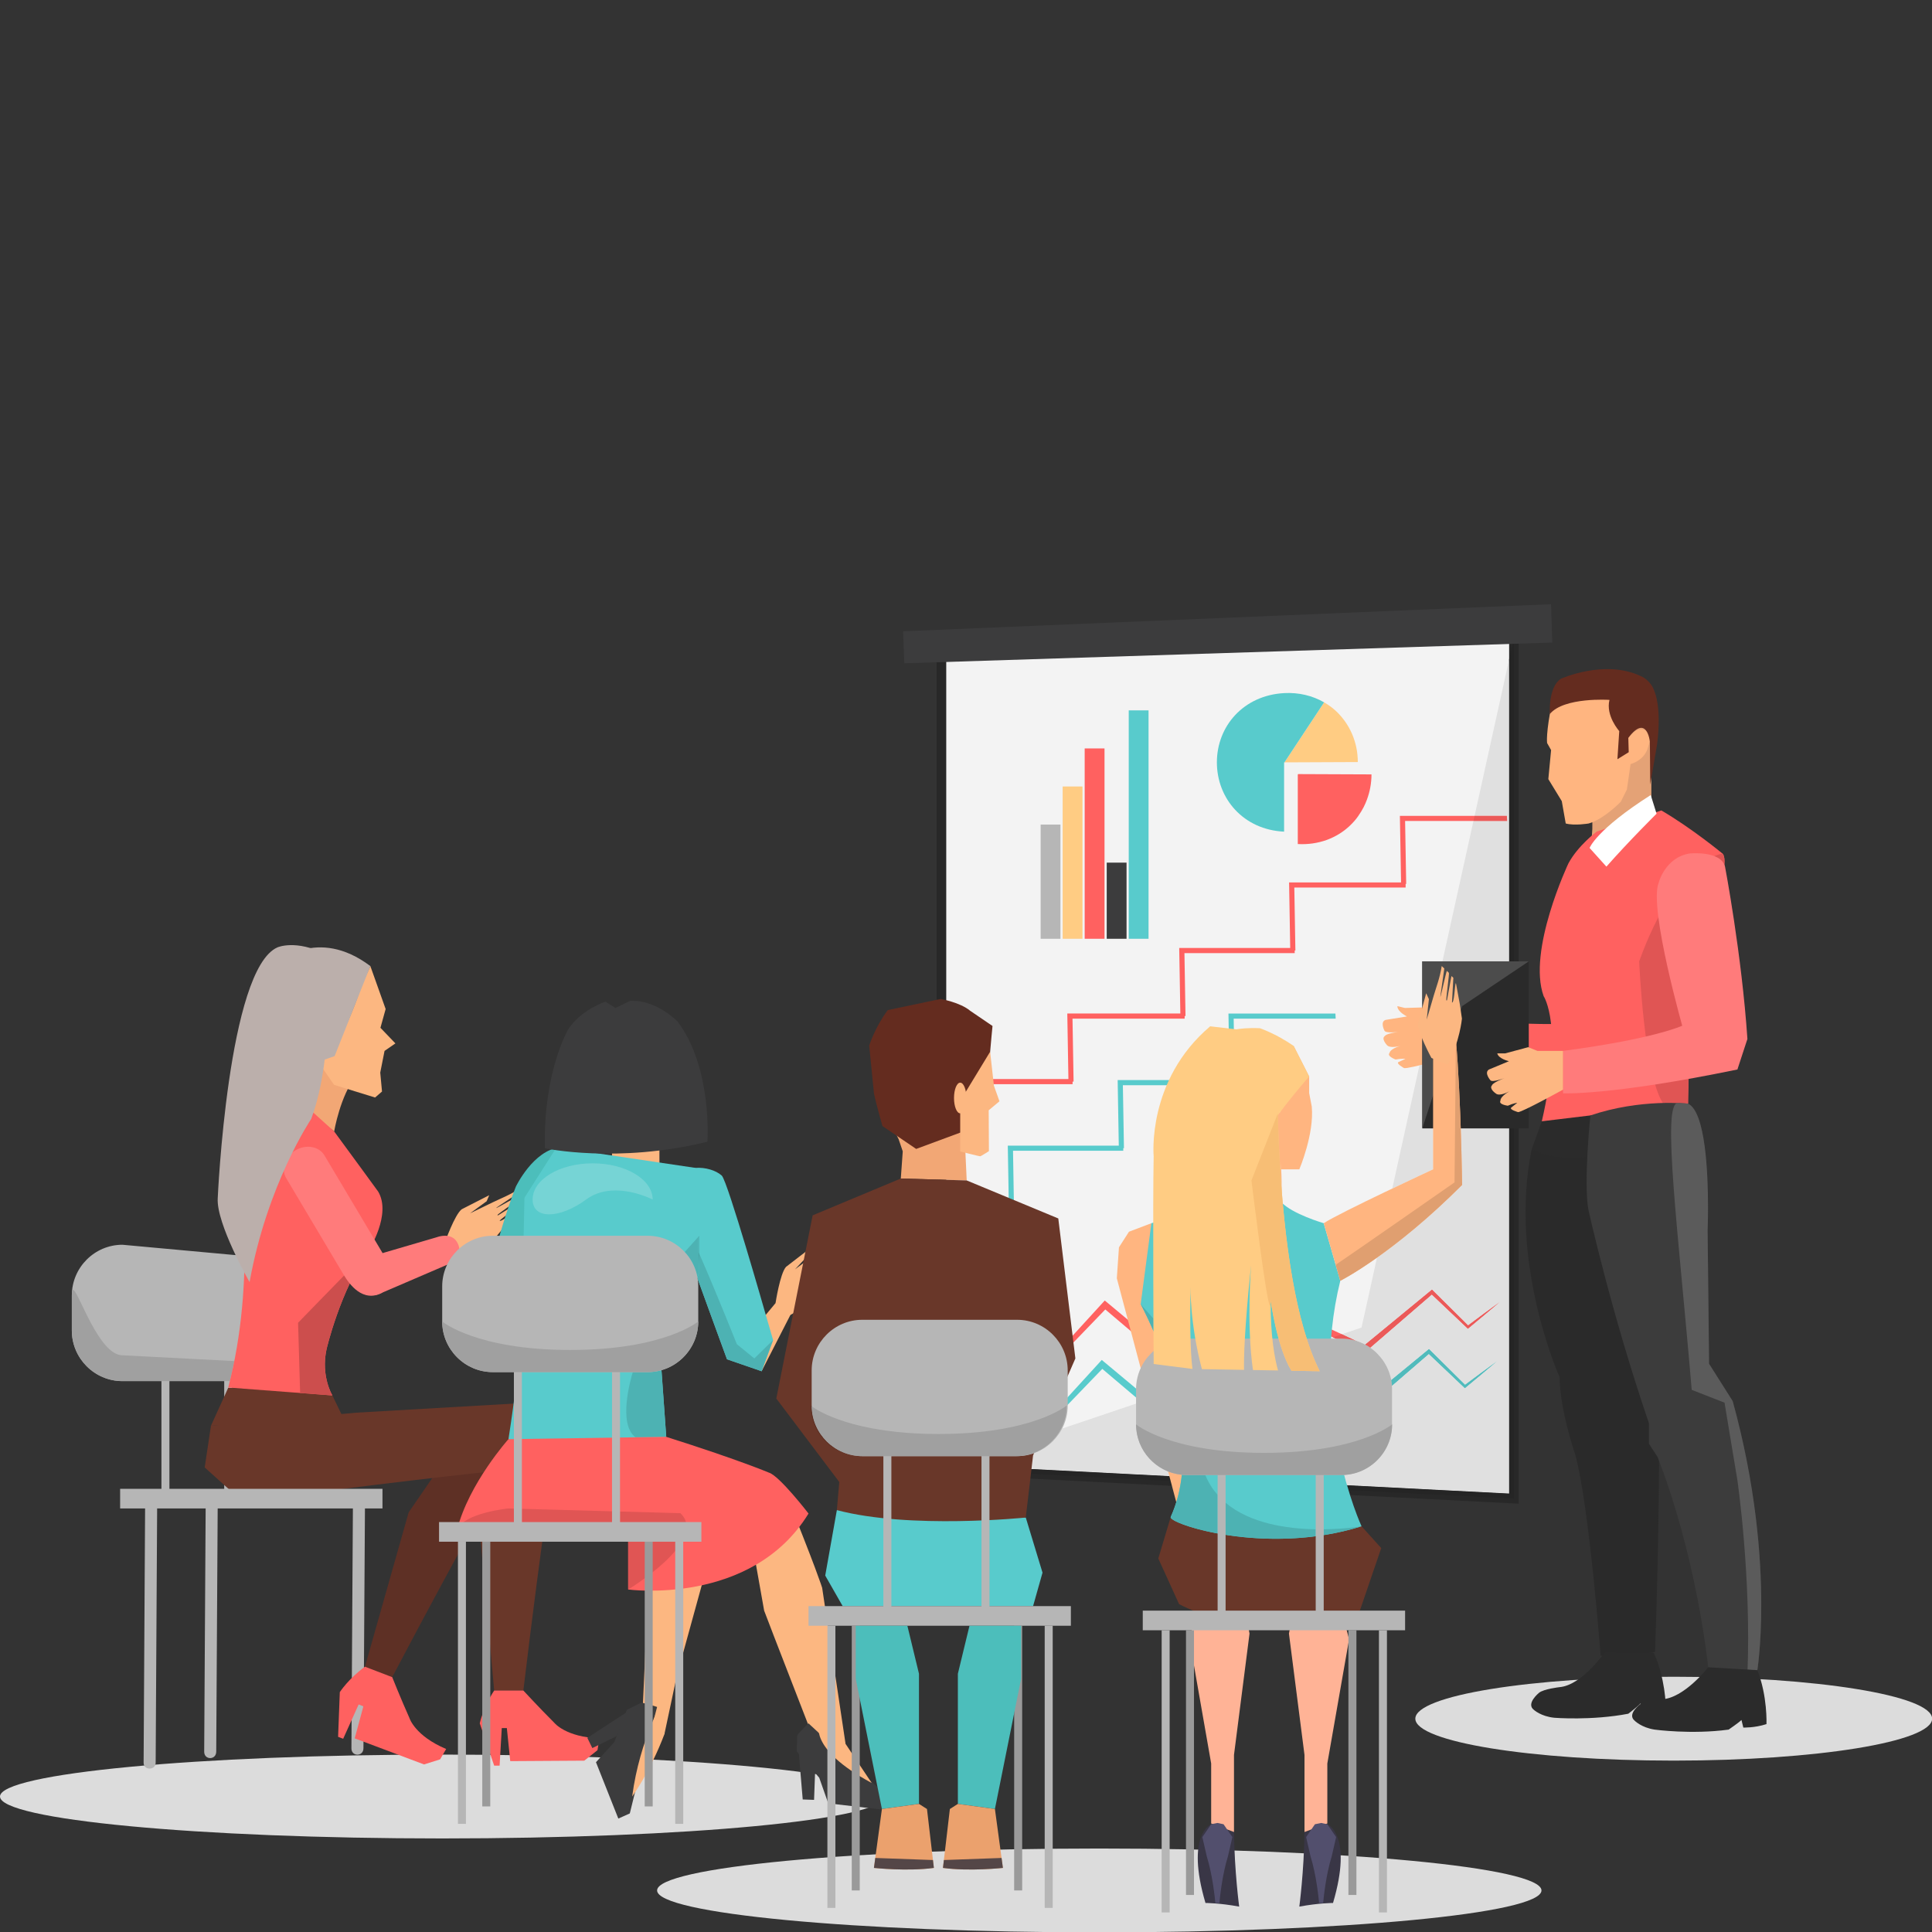
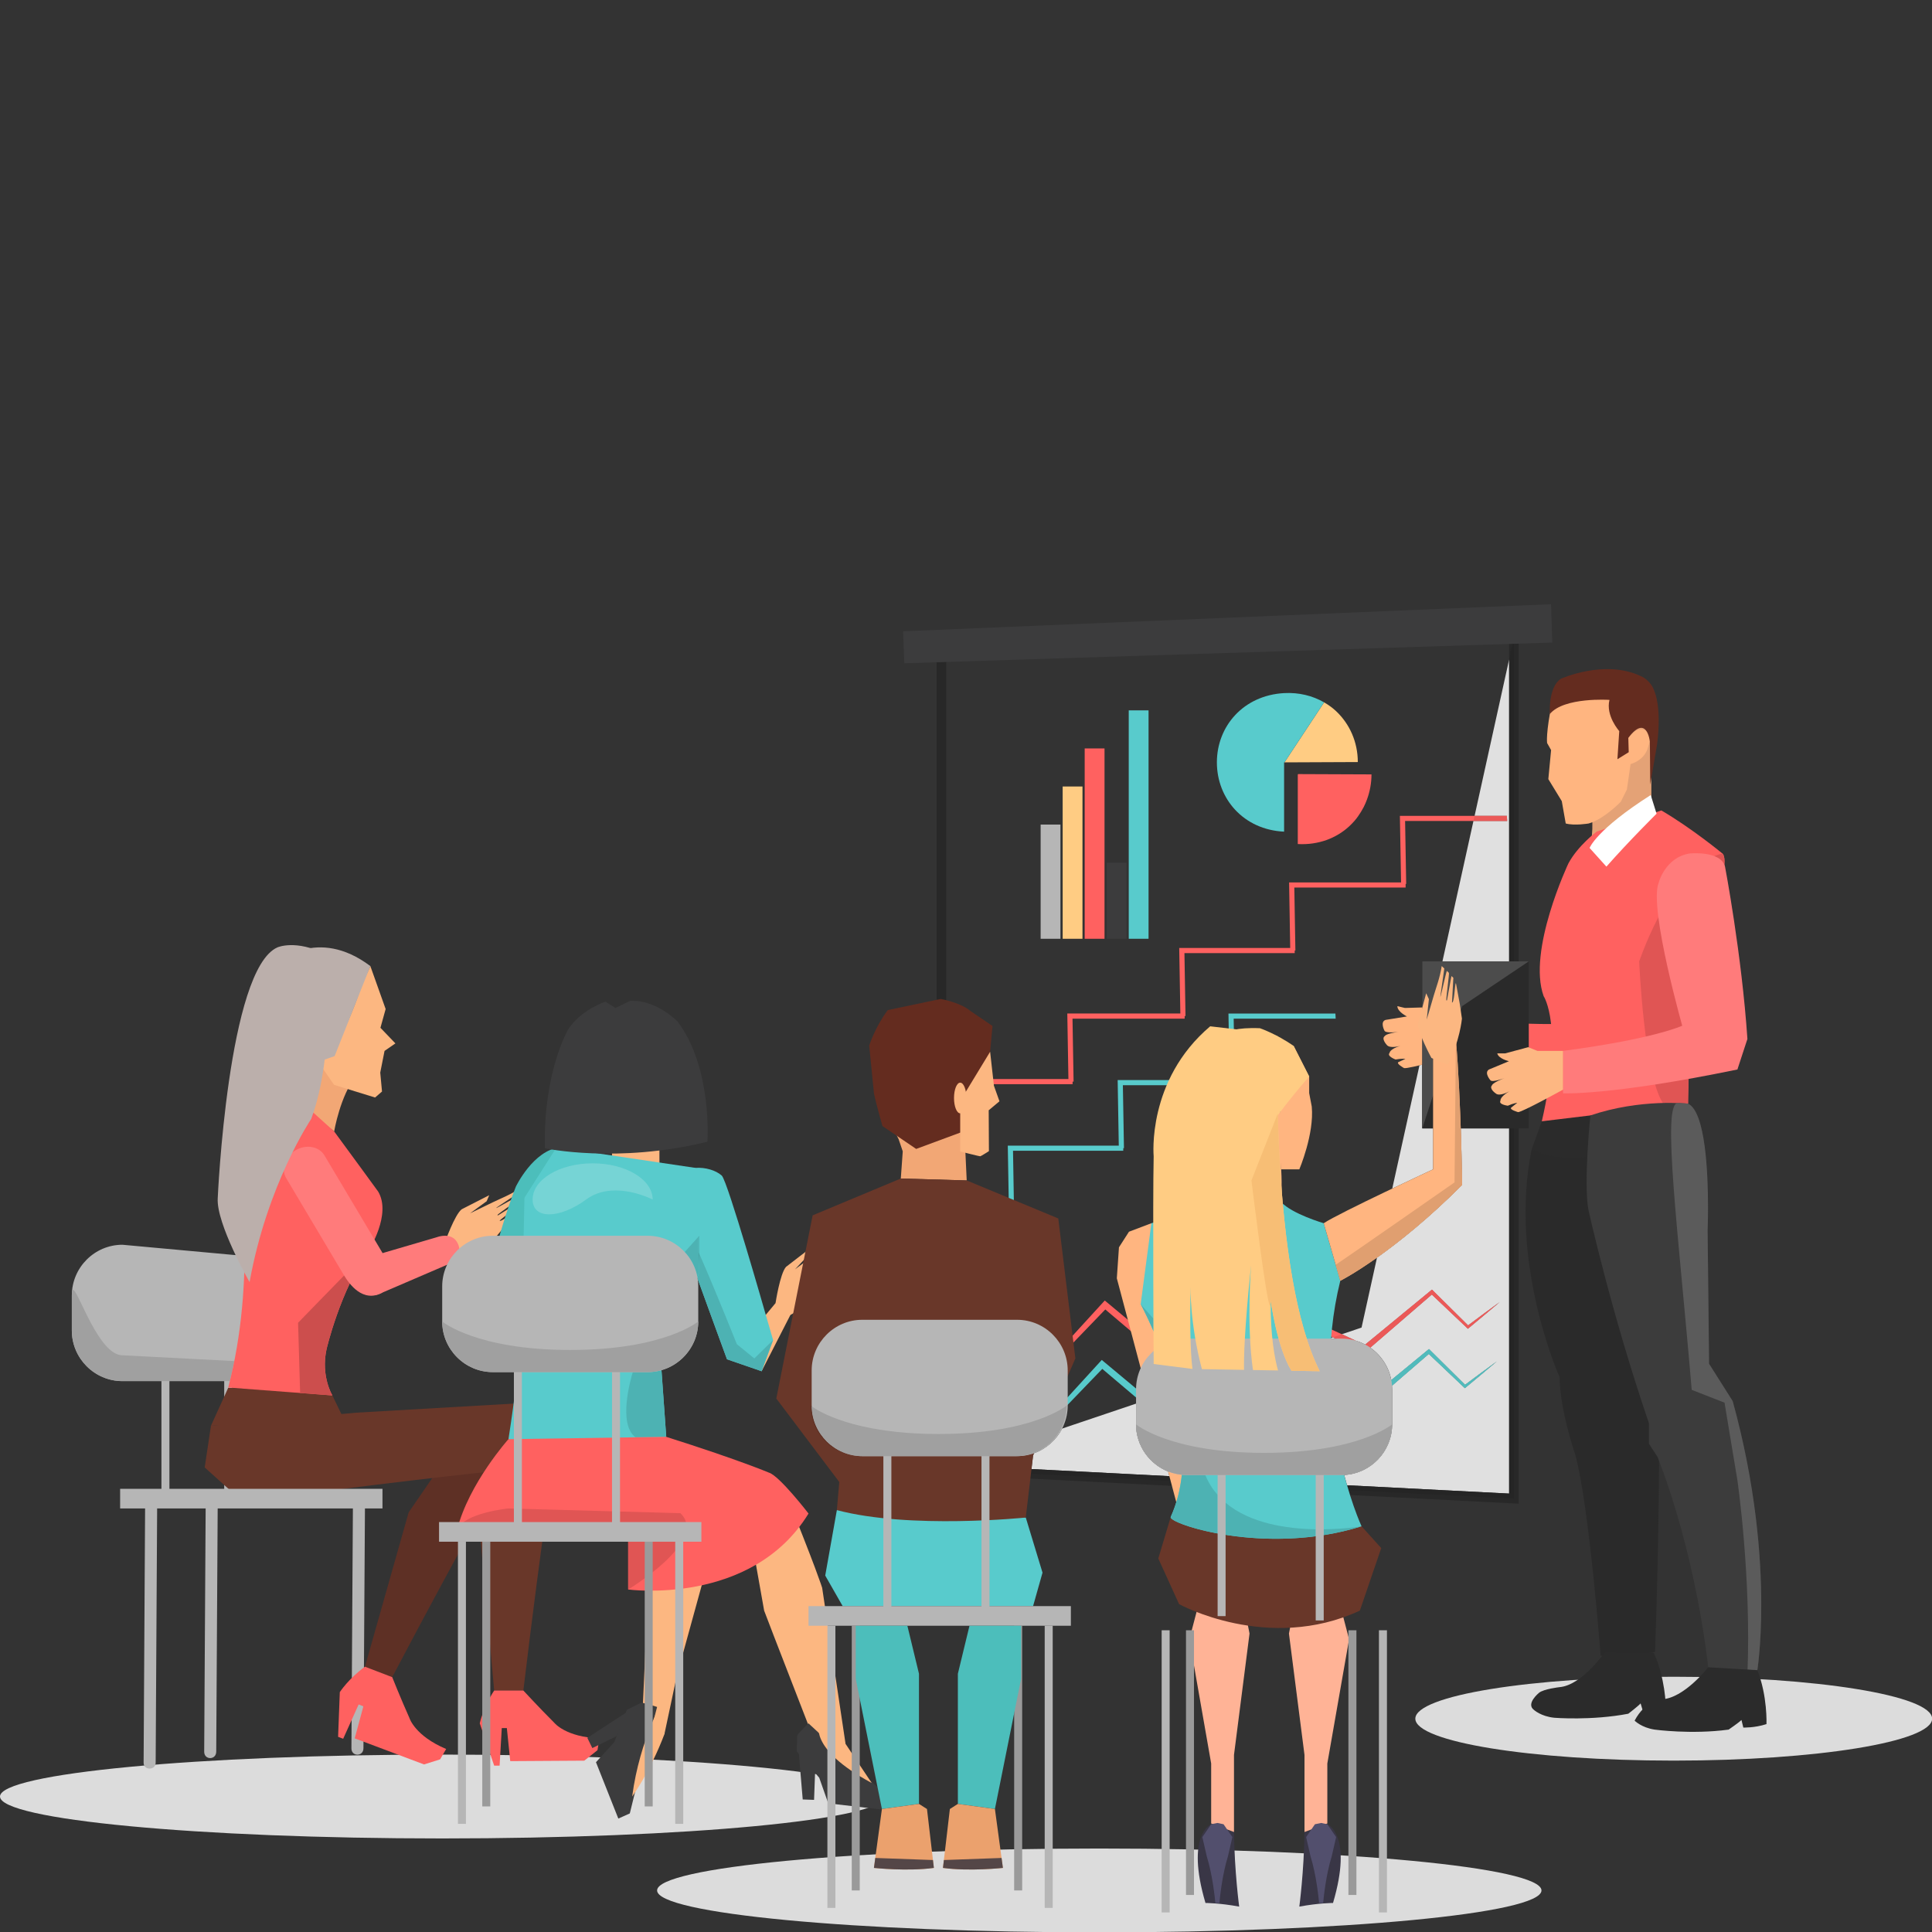
<svg xmlns="http://www.w3.org/2000/svg" width="1080" zoomAndPan="magnify" viewBox="0 0 810 810" height="1080" preserveAspectRatio="xMidYMid meet" version="1.0">
  <rect x="0" y="0" width="810" height="810" fill="#333333" stroke="none" />
  <defs>
    <clipPath id="ad3cea4e4f">
      <path d="M 593.074 702 L 810 702 L 810 738.16 L 593.074 738.16 Z M 593.074 702 " clip-rule="nonzero" />
    </clipPath>
    <clipPath id="fab592c36d">
      <path d="M 275.43 775 L 647 775 L 647 810 L 275.43 810 Z M 275.43 775 " clip-rule="nonzero" />
    </clipPath>
    <clipPath id="63d7407441">
      <path d="M 378 253.125 L 651 253.125 L 651 279 L 378 279 Z M 378 253.125 " clip-rule="nonzero" />
    </clipPath>
    <clipPath id="caad404bfd">
      <path d="M 339.762 589 L 371 589 L 371 611 L 339.762 611 Z M 339.762 589 " clip-rule="nonzero" />
    </clipPath>
    <clipPath id="4bcff94fb9">
      <path d="M 370.359 610.496 L 361.074 610.496 C 349.406 610.496 339.863 600.949 339.863 589.27 C 339.863 589.27 339.996 589.391 340.297 589.602 C 340.477 601.129 349.957 610.496 361.508 610.496 L 370.359 610.496 " clip-rule="nonzero" />
    </clipPath>
  </defs>
  <g clip-path="url(#ad3cea4e4f)">
    <path fill="#dcdcdc" d="M 810.059 720.562 C 810.059 730.27 761.559 738.145 701.715 738.145 C 641.883 738.145 593.383 730.27 593.383 720.562 C 593.383 710.852 641.883 702.984 701.715 702.984 C 761.559 702.984 810.059 710.852 810.059 720.562 " fill-opacity="1" fill-rule="nonzero" />
  </g>
  <g clip-path="url(#fab592c36d)">
    <path fill="#dcdcdc" d="M 646.273 792.578 C 646.273 802.293 563.273 810.156 460.875 810.156 C 358.492 810.156 275.492 802.293 275.492 792.578 C 275.492 782.875 358.492 775 460.875 775 C 563.273 775 646.273 782.875 646.273 792.578 " fill-opacity="1" fill-rule="nonzero" />
  </g>
  <path fill="#dcdcdc" d="M 370.781 753.199 C 370.781 762.914 287.781 770.777 185.391 770.777 C 83 770.777 0 762.914 0 753.199 C 0 743.496 83 735.621 185.391 735.621 C 287.781 735.621 370.781 743.496 370.781 753.199 " fill-opacity="1" fill-rule="nonzero" />
  <path fill="#b6b6b6" d="M 67.68 627.957 L 71.031 627.957 L 71.031 556.594 L 67.68 556.594 Z M 67.68 627.957 " fill-opacity="1" fill-rule="nonzero" />
  <path fill="#b6b6b6" d="M 94.004 627.418 L 97.348 627.418 L 97.348 556.055 L 94.004 556.055 Z M 94.004 627.418 " fill-opacity="1" fill-rule="nonzero" />
  <path fill="#b6b6b6" d="M 116.25 579.039 L 51.328 579.039 C 39.66 579.039 30.117 569.492 30.117 557.812 L 30.117 543.102 C 30.117 531.426 39.66 521.867 51.328 521.867 L 117.051 527.887 C 128.723 527.887 137.469 535.629 137.469 547.309 L 137.469 557.812 C 137.469 569.492 127.922 579.039 116.25 579.039 " fill-opacity="1" fill-rule="nonzero" />
  <path fill="#a0a0a0" d="M 96.359 579.039 L 51.328 579.039 C 39.66 579.039 30.117 569.492 30.117 557.812 L 30.117 543.102 C 30.117 543.086 30.117 543.078 30.117 543.07 C 30.117 543.07 30.117 543.062 30.117 543.062 C 30.117 543.055 30.117 543.047 30.117 543.039 C 30.117 541.484 30.297 540.809 30.637 540.809 C 32.781 540.809 41.301 568.211 51.375 568.211 L 98.234 570.637 C 97.68 573.43 97.059 576.234 96.359 579.039 " fill-opacity="1" fill-rule="nonzero" />
  <path fill="#b6b6b6" d="M 147.961 631.512 C 147.75 665.34 147.547 699.164 147.336 732.996 C 147.312 736.539 152.359 736.539 152.375 732.996 C 152.59 699.164 152.801 665.34 153.012 631.512 C 153.027 627.965 147.984 627.965 147.961 631.512 " fill-opacity="1" fill-rule="nonzero" />
  <path fill="#5e3025" d="M 185.91 612.871 L 171.34 634.051 L 153.012 698.766 L 164.438 703.148 C 195.105 644.926 215.141 610.012 215.141 610.012 L 211.117 591.73 L 185.91 612.871 " fill-opacity="1" fill-rule="nonzero" />
  <path fill="#ff6160" d="M 153.012 698.766 C 146.164 703.738 142.465 709.43 142.465 709.43 L 141.75 728.172 L 143.879 728.988 L 150.359 714.613 L 152.352 715.375 L 148.715 728.816 L 177.781 739.746 L 184.512 737.625 L 187.055 733.277 C 173.973 727.754 171.695 720.367 171.695 720.367 C 167.879 711.809 164.438 703.148 164.438 703.148 L 153.012 698.766 " fill-opacity="1" fill-rule="nonzero" />
  <path fill="#693729" d="M 88.441 597.758 L 85.82 615.227 L 102.125 629.922 C 150.043 622.82 207.184 616.777 207.184 616.777 L 201.145 641.766 L 207.184 708.762 L 219.418 708.762 C 227.227 643.418 233.445 603.637 233.445 603.637 L 223.148 588.016 L 149.328 592.273 L 88.441 597.758 " fill-opacity="1" fill-rule="nonzero" />
  <path fill="#693729" d="M 88.441 597.758 L 95.676 581.852 L 138.719 583.754 L 144.184 595.023 L 88.441 597.758 " fill-opacity="1" fill-rule="nonzero" />
  <path fill="#f2a775" d="M 149.328 450.922 C 142.582 459.457 140.102 474.363 140.102 474.363 C 129.461 466.199 123.812 459.645 123.812 459.645 L 128.016 445.105 L 145.074 434.238 L 149.328 450.922 " fill-opacity="1" fill-rule="nonzero" />
  <path fill="#ff6160" d="M 140.102 474.363 C 146.141 482.535 158.555 499.582 158.555 499.582 C 164.234 509.168 154.652 524.086 154.652 524.086 C 142.582 541.129 136.906 565.641 136.906 565.641 C 134.422 577.004 139.34 585.035 139.34 585.035 L 95.676 581.727 C 107.684 536.125 100.348 490.875 100.348 490.875 L 110.863 470.449 L 123.812 459.645 L 140.102 474.363 " fill-opacity="1" fill-rule="nonzero" />
  <path fill="#cc4e4d" d="M 139.34 585.035 L 125.832 584.016 L 124.969 554.566 L 154.652 524.086 C 142.582 541.129 136.906 565.641 136.906 565.641 C 136.41 567.926 136.207 570.074 136.207 572.055 C 136.207 579.91 139.34 585.035 139.34 585.035 " fill-opacity="1" fill-rule="nonzero" />
  <path fill="#ff6160" d="M 207.184 708.762 C 202.566 715.863 201.145 722.504 201.145 722.504 L 207.184 740.258 L 209.461 740.258 L 210.371 724.516 L 212.5 724.516 L 213.922 738.363 L 244.973 738.168 L 250.496 733.766 L 251.32 728.801 C 237.121 728.328 232.352 722.246 232.352 722.246 C 225.727 715.613 219.418 708.762 219.418 708.762 L 207.184 708.762 " fill-opacity="1" fill-rule="nonzero" />
  <path fill="#b6b6b6" d="M 60.84 631.25 C 60.625 667.18 60.414 703.109 60.211 739.047 C 60.195 742.301 65.238 742.301 65.262 739.047 C 65.473 703.109 65.676 667.18 65.887 631.25 C 65.902 627.988 60.863 627.988 60.84 631.25 " fill-opacity="1" fill-rule="nonzero" />
  <path fill="#b6b6b6" d="M 86.242 628.672 C 86.031 663.918 85.82 699.164 85.609 734.402 C 85.586 737.984 90.633 737.984 90.656 734.402 C 90.871 699.164 91.074 663.918 91.285 628.672 C 91.309 625.09 86.262 625.09 86.242 628.672 " fill-opacity="1" fill-rule="nonzero" />
  <path fill="#fcb781" d="M 155.273 405.027 L 161.684 423.039 L 159.5 430.906 L 165.781 437.453 L 161.219 440.605 L 159.422 449.688 L 160.16 457.633 L 157.254 460.141 L 140.062 454.828 L 130.465 440.887 C 125.281 438.332 138.617 435.77 138.617 435.77 C 139.355 430.449 143.949 432.469 143.949 432.469 C 149.523 420.383 151.527 413.211 151.527 413.211 L 155.273 405.027 " fill-opacity="1" fill-rule="nonzero" />
  <path fill="#bbafab" d="M 155.273 405.027 C 132.906 388.188 116.219 403.73 116.219 403.73 L 109.184 415.777 L 105.656 428.438 L 114.234 442.625 L 122.488 448.973 L 140.297 442.773 L 155.273 405.027 " fill-opacity="1" fill-rule="nonzero" />
  <path fill="#fcb781" d="M 188.988 527.887 C 199.59 525.176 207.301 519.363 207.301 519.363 L 211.195 514.633 L 216.594 507.559 C 216.672 506.883 211.312 511.613 209.75 511.84 L 209.461 511.77 C 209.461 511.559 217.551 505.367 217.559 505.191 C 217.574 504.562 217.582 504.133 217.582 504.133 C 217.305 504.195 208.762 509.57 208.762 509.57 C 208.574 509.398 208.574 509.398 208.574 509.398 C 208.59 509.027 217.84 502.75 217.848 502.41 L 217.879 501.273 C 217.887 500.941 207.992 506.766 208 506.473 C 208 506.262 217.902 499.93 217.91 499.746 C 217.918 498.836 217.918 498.277 217.918 498.277 C 213.648 501.09 209.789 502.512 206.516 504.109 C 206.156 504.273 197.086 508.691 197.086 508.691 L 204.043 503.613 L 205.109 501.098 L 193.566 506.992 C 190.59 509.297 186.5 520.965 186.5 520.965 L 188.988 527.887 " fill-opacity="1" fill-rule="nonzero" />
  <path fill="#ff7b7b" d="M 144.098 534.473 C 146.375 538.285 152.133 546.434 160.355 541.906 L 156.238 536.609 C 160.66 533.98 162.406 528.738 160.137 524.918 L 136.027 484.406 C 133.758 480.59 128.312 479.637 123.891 482.27 C 119.457 484.91 117.711 490.145 119.996 493.965 L 144.098 534.473 " fill-opacity="1" fill-rule="nonzero" />
  <path fill="#ff7b7b" d="M 148.52 537.727 C 150.02 541.898 154.629 544.078 158.809 542.574 L 186.734 530.566 C 190.918 529.066 193.707 526.184 192.207 522.012 C 190.699 517.82 186.719 517.383 182.531 518.883 L 153.359 527.426 C 149.188 528.926 147.012 533.539 148.52 537.727 " fill-opacity="1" fill-rule="nonzero" />
  <path fill="#bbafab" d="M 136.566 400.047 C 123.914 393.727 116.312 397.195 116.312 397.195 C 95.527 406.355 91.285 502.387 91.285 502.387 C 90.617 512.988 104.637 537.539 104.637 537.539 C 111.996 496.5 130.465 469.137 130.465 469.137 C 140.918 441.219 136.566 400.047 136.566 400.047 " fill-opacity="1" fill-rule="nonzero" />
  <path fill="#b6b6b6" d="M 160.355 632.422 L 50.363 632.422 L 50.363 624.195 L 160.355 624.195 L 160.355 632.422 " fill-opacity="1" fill-rule="nonzero" />
-   <path fill="#f3f3f3" d="M 634.723 628.312 L 394.703 615.988 L 394.703 273.523 L 634.723 267.363 L 634.723 628.312 " fill-opacity="1" fill-rule="nonzero" />
  <path fill="#282828" d="M 634.723 628.312 L 634.824 626.301 L 396.715 614.082 L 396.715 275.48 L 632.711 269.43 L 632.711 628.312 L 634.723 628.312 L 634.824 626.301 L 634.723 628.312 L 636.73 628.312 L 636.73 265.297 L 392.691 271.559 L 392.691 617.898 L 636.73 630.426 L 636.73 628.312 L 634.723 628.312 " fill-opacity="1" fill-rule="nonzero" />
  <path fill="#ff6160" d="M 401.41 567.047 C 406.703 569.609 411.98 572.211 417.234 574.844 L 416.91 574.805 C 425.402 572.562 433.891 570.34 442.41 568.219 L 441.934 568.5 L 462.312 546.191 L 463.184 545.246 L 464.188 546.082 L 493.613 570.613 L 491.477 570.797 C 501.984 558.379 512.445 545.93 523.031 533.586 L 524.039 532.414 L 525.223 533.391 L 549.566 553.484 L 549.246 553.285 L 561.066 558.695 C 565.016 560.469 568.918 562.363 572.844 564.188 L 571.59 564.359 L 599.82 541.129 L 600.363 540.684 L 600.844 541.16 L 615.816 556 L 615.117 555.957 C 619.66 552.57 624.199 549.184 628.785 545.867 C 624.48 549.547 620.121 553.168 615.77 556.785 L 615.426 557.082 L 615.07 556.754 L 599.789 542.262 L 600.801 542.293 L 573.121 566.191 L 572.57 566.672 L 571.863 566.363 C 567.898 564.633 563.895 562.969 559.941 561.191 L 548.059 555.918 L 547.887 555.848 L 547.738 555.723 L 523.238 535.809 L 525.426 535.613 C 514.953 548.062 504.348 560.398 493.793 572.77 L 492.812 573.93 L 491.66 572.949 L 462.43 548.172 L 464.297 548.062 L 443.336 569.812 L 443.125 570.035 L 442.852 570.098 C 434.297 572.039 425.715 573.875 417.133 575.699 L 416.949 575.738 L 416.801 575.66 C 411.656 572.824 406.523 569.961 401.41 567.047 " fill-opacity="1" fill-rule="nonzero" />
  <path fill="#58cbcc" d="M 400.152 591.965 C 405.445 594.527 410.715 597.129 415.977 599.754 L 415.656 599.715 C 424.145 597.477 432.633 595.25 441.156 593.137 L 440.668 593.414 L 461.055 571.109 L 461.926 570.16 L 462.922 571 L 492.359 595.527 L 490.223 595.707 C 500.723 583.297 511.191 570.844 521.777 558.496 L 522.781 557.328 L 523.957 558.301 L 548.305 578.402 L 547.988 578.199 L 559.809 583.605 C 563.758 585.383 567.652 587.273 571.582 589.098 L 570.332 589.277 L 598.566 566.043 L 599.105 565.602 L 599.586 566.074 L 614.555 580.91 L 613.863 580.871 C 618.402 577.492 622.934 574.105 627.527 570.781 C 623.223 574.465 618.863 578.082 614.508 581.703 L 614.168 581.996 L 613.816 581.672 L 598.531 567.172 L 599.547 567.203 L 571.863 591.102 L 571.305 591.582 L 570.605 591.273 C 566.641 589.555 562.629 587.879 558.68 586.105 L 546.805 580.84 L 546.633 580.762 L 546.48 580.633 L 521.98 560.73 L 524.164 560.531 C 513.695 572.973 503.094 585.309 492.539 597.688 L 491.555 598.844 L 490.402 597.859 L 461.172 573.09 L 463.043 572.973 L 442.074 594.734 L 441.863 594.945 L 441.594 595.008 C 433.035 596.949 424.457 598.797 415.867 600.617 L 415.695 600.656 L 415.547 600.578 C 410.402 597.734 405.266 594.875 400.152 591.965 " fill-opacity="1" fill-rule="nonzero" />
  <path fill="#ff6160" d="M 587.414 370.633 L 586.91 342.051 L 631.754 342.051 L 631.871 344.203 L 589.094 344.203 L 589.551 370.594 L 587.414 370.633 " fill-opacity="1" fill-rule="nonzero" />
  <path fill="#ff6160" d="M 540.945 398.531 L 540.457 369.957 L 589.312 369.957 L 589.312 372.109 L 542.648 372.109 L 543.098 398.496 L 540.945 398.531 " fill-opacity="1" fill-rule="nonzero" />
  <path fill="#ff6160" d="M 494.887 426.02 L 494.391 397.438 L 542.809 397.438 L 542.809 399.59 L 496.582 399.59 L 497.031 425.98 L 494.887 426.02 " fill-opacity="1" fill-rule="nonzero" />
  <path fill="#58cbcc" d="M 515.531 453.508 L 515.039 424.934 L 559.879 424.934 L 559.988 427.078 L 517.223 427.078 L 517.676 453.469 L 515.531 453.508 " fill-opacity="1" fill-rule="nonzero" />
  <path fill="#58cbcc" d="M 469.074 481.414 L 468.586 452.832 L 517.434 452.832 L 517.434 454.984 L 470.77 454.984 L 471.223 481.375 L 469.074 481.414 " fill-opacity="1" fill-rule="nonzero" />
  <path fill="#58cbcc" d="M 423.016 508.895 L 422.52 480.312 L 470.934 480.312 L 470.934 482.465 L 424.711 482.465 L 425.156 508.855 L 423.016 508.895 " fill-opacity="1" fill-rule="nonzero" />
  <path fill="#ff6160" d="M 447.957 453.5 L 447.469 424.918 L 496.668 424.918 L 496.668 427.07 L 449.652 427.07 L 450.105 453.461 L 447.957 453.5 " fill-opacity="1" fill-rule="nonzero" />
  <path fill="#ff6160" d="M 402.219 473.5 L 401.855 452.398 L 449.684 452.398 L 449.684 454.555 L 404.039 454.555 L 404.371 473.461 L 402.219 473.5 " fill-opacity="1" fill-rule="nonzero" />
  <path fill="#ffcc83" d="M 538.512 319.629 L 569.266 319.496 C 569.266 311.039 565.801 303.488 560.211 298.199 C 559.52 297.555 558.781 296.934 558.02 296.352 C 557.105 295.668 556.133 295.039 555.137 294.461 L 538.512 319.629 " fill-opacity="1" fill-rule="nonzero" />
  <path fill="#58cbcc" d="M 538.363 290.586 C 521.305 291.535 510.184 304.465 510.184 319.629 C 510.184 334.797 521.305 347.875 538.363 348.676 L 538.363 319.629 L 538.512 319.629 L 555.137 294.461 C 550.305 291.684 544.551 290.246 538.363 290.586 " fill-opacity="1" fill-rule="nonzero" />
  <path fill="#ff6160" d="M 571.73 338.371 C 572.258 337.336 572.727 336.25 573.129 335.145 C 574.32 331.891 575.004 328.367 575.004 324.668 L 544.25 324.543 L 544.102 324.754 L 544.102 353.871 C 548.375 354.113 552.434 353.5 556.133 352.188 C 557.973 351.52 559.738 350.68 561.379 349.672 C 562.203 349.164 562.996 348.613 563.758 348.039 C 565.281 346.859 566.68 345.539 567.945 344.07 C 568.957 342.898 569.844 341.617 570.66 340.273 C 571.039 339.652 571.398 339.023 571.73 338.371 " fill-opacity="1" fill-rule="nonzero" />
  <path fill="#58cbcc" d="M 473.227 297.824 L 481.535 297.824 L 481.535 393.586 L 473.227 393.586 L 473.227 297.824 " fill-opacity="1" fill-rule="nonzero" />
  <path fill="#3c3c3d" d="M 464 361.664 L 472.309 361.664 L 472.309 393.586 L 464 393.586 L 464 361.664 " fill-opacity="1" fill-rule="nonzero" />
  <path fill="#ff6160" d="M 454.758 313.785 L 463.074 313.785 L 463.074 393.586 L 454.758 393.586 L 454.758 313.785 " fill-opacity="1" fill-rule="nonzero" />
  <path fill="#ffcc83" d="M 445.527 329.742 L 453.836 329.742 L 453.836 393.586 L 445.527 393.586 L 445.527 329.742 " fill-opacity="1" fill-rule="nonzero" />
  <path fill="#b6b6b6" d="M 436.293 345.703 L 444.602 345.703 L 444.602 393.586 L 436.293 393.586 L 436.293 345.703 " fill-opacity="1" fill-rule="nonzero" />
  <path fill="#e0e0e0" d="M 632.711 626.191 L 564.75 622.703 C 564.355 621.332 563.957 619.887 563.562 618.379 C 574.715 617.789 583.652 608.477 583.652 597.176 L 583.652 582.465 C 583.652 581.961 583.637 581.469 583.598 580.973 L 599.035 567.645 L 613.816 581.672 L 614.168 581.996 L 614.508 581.703 C 618.863 578.082 623.223 574.465 627.527 570.781 C 623.059 574.012 618.645 577.301 614.23 580.586 L 599.586 566.074 L 599.105 565.602 L 598.566 566.043 L 583.297 578.605 C 582.262 573.004 579.004 568.156 574.488 565.012 L 600.293 542.742 L 615.07 556.754 L 615.426 557.082 L 615.77 556.785 C 620.121 553.168 624.48 549.547 628.785 545.867 C 624.324 549.098 619.91 552.383 615.496 555.676 L 600.844 541.16 L 600.363 540.684 L 599.82 541.129 L 572.367 563.723 C 571.102 563.047 569.766 562.496 568.367 562.082 C 566.445 561.176 564.52 560.266 562.582 559.379 L 570.836 556.594 L 577.312 527.266 C 586.383 520.84 598.84 510.953 613 496.785 C 613 496.785 612.883 486.504 612.426 473.09 L 632.711 473.09 L 632.711 626.191 M 490.262 618.883 L 432.453 615.91 L 433.129 610.191 L 433.527 609.27 C 438.633 607.441 442.852 603.699 445.309 598.93 L 476.297 588.477 L 476.297 597.176 C 476.297 606.113 481.891 613.805 489.742 616.926 L 490.262 618.883 M 560.027 561.23 L 558.059 561.23 C 558.066 561.121 558.074 561.012 558.082 560.895 L 558.758 560.668 L 559.941 561.191 C 559.965 561.207 559.996 561.223 560.027 561.23 M 583.707 498.316 L 595.117 446.656 C 595.508 446.57 595.902 446.465 596.305 446.371 L 596.305 473.09 L 600.828 473.09 L 600.828 490.254 C 600.828 490.254 592.98 493.898 583.707 498.316 M 632.711 403.047 L 604.754 403.047 L 617.75 344.203 L 631.871 344.203 L 631.754 342.051 L 618.23 342.051 L 632.711 276.465 L 632.711 403.047 " fill-opacity="1" fill-rule="nonzero" />
  <path fill="#252525" d="M 634.723 628.312 L 565.359 624.754 C 565.156 624.094 564.953 623.402 564.75 622.703 L 632.711 626.191 L 632.711 473.09 L 634.723 473.09 L 634.723 628.312 M 490.801 620.926 L 432.219 617.914 L 432.453 615.91 L 490.262 618.883 L 490.801 620.926 M 634.723 403.047 L 632.711 403.047 L 632.711 276.465 L 634.723 267.363 L 634.723 403.047 " fill-opacity="1" fill-rule="nonzero" />
  <path fill="#eb5958" d="M 574.488 565.012 C 573.805 564.539 573.098 564.109 572.367 563.723 L 599.82 541.129 L 600.363 540.684 L 600.844 541.16 L 615.496 555.676 C 619.91 552.383 624.324 549.098 628.785 545.867 C 624.48 549.547 620.121 553.168 615.77 556.785 L 615.426 557.082 L 615.07 556.754 L 600.293 542.742 L 574.488 565.012 M 568.367 562.082 C 566.484 561.531 564.488 561.23 562.441 561.23 L 560.027 561.23 C 559.996 561.223 559.965 561.207 559.941 561.191 L 558.758 560.668 L 562.582 559.379 C 564.52 560.266 566.445 561.176 568.367 562.082 " fill-opacity="1" fill-rule="nonzero" />
  <path fill="#51bbbc" d="M 614.168 581.996 L 613.816 581.672 L 599.035 567.645 L 583.598 580.973 C 583.543 580.172 583.445 579.379 583.297 578.605 L 598.566 566.043 L 599.105 565.602 L 599.586 566.074 L 614.23 580.586 C 618.645 577.301 623.059 574.012 627.527 570.781 C 623.223 574.465 618.863 578.082 614.508 581.703 L 614.168 581.996 " fill-opacity="1" fill-rule="nonzero" />
  <path fill="#eb5958" d="M 631.871 344.203 L 617.75 344.203 L 618.23 342.051 L 631.754 342.051 L 631.871 344.203 " fill-opacity="1" fill-rule="nonzero" />
  <g clip-path="url(#63d7407441)">
    <path fill="#3c3c3d" d="M 650.805 269.398 L 379.137 278.09 L 378.629 264.668 L 650.285 253.32 L 650.805 269.398 " fill-opacity="1" fill-rule="nonzero" />
  </g>
  <path fill="#fcb781" d="M 256.59 496.547 L 276.473 496.547 L 276.473 468.684 L 256.59 468.684 Z M 256.59 496.547 " fill-opacity="1" fill-rule="nonzero" />
  <path fill="#fcb781" d="M 328.887 552.539 C 338.805 547.926 345.312 540.785 345.312 540.785 L 348.273 535.41 L 352.266 527.465 C 352.227 526.789 347.836 532.422 346.336 532.941 L 346.035 532.918 C 345.996 532.715 352.805 525.137 352.781 524.957 C 352.68 524.336 352.609 523.918 352.609 523.918 C 352.359 524.031 344.945 530.891 344.945 530.891 C 344.727 530.75 344.727 530.75 344.727 530.75 C 344.672 530.387 352.609 522.504 352.555 522.176 L 352.375 521.051 C 352.32 520.723 343.672 528.273 343.617 527.984 C 343.586 527.777 352.152 519.723 352.121 519.543 C 351.965 518.648 351.863 518.098 351.863 518.098 C 348.18 521.648 344.652 523.754 341.727 525.93 C 341.41 526.168 333.305 532.18 333.305 532.18 L 339.203 525.906 L 339.793 523.242 L 329.527 531.156 C 327.031 533.973 325.172 546.207 325.172 546.207 L 328.887 552.539 " fill-opacity="1" fill-rule="nonzero" />
  <path fill="#4cbebb" d="M 234.906 480.996 C 223.566 482.152 216.254 497.547 216.254 497.547 C 208.379 517.367 200.879 551.613 200.879 551.613 L 205.871 558.922 L 214.91 553.727 L 234.906 480.996 " fill-opacity="1" fill-rule="nonzero" />
  <path fill="#fcb781" d="M 327.973 622.504 C 342.391 658.008 344.695 665.703 344.695 665.703 L 354.504 731.125 L 343.004 733.789 C 323.773 684.344 320.371 675.266 320.371 675.266 L 313.547 636.848 L 327.973 622.504 " fill-opacity="1" fill-rule="nonzero" />
  <path fill="#fcb781" d="M 278.555 650.691 L 271.629 668.211 L 269.012 726.504 L 278.555 727.078 L 283.746 702.645 L 299.316 646.082 L 278.555 650.691 " fill-opacity="1" fill-rule="nonzero" />
  <path fill="#fcb781" d="M 319.312 574.891 L 331.812 550.457 C 327.777 547.762 325.562 545.836 325.562 545.836 L 308.93 565.844 L 319.312 574.891 " fill-opacity="1" fill-rule="nonzero" />
  <path fill="#58cbcc" d="M 302.609 492.879 C 305.043 495.109 321.047 551.227 321.047 551.227 L 324.125 561.805 L 319.312 574.891 L 304.801 569.891 C 304.801 569.891 288.91 526.641 287.969 523.332 C 280.43 496.668 285 490.137 291.535 489.641 C 295.648 489.328 300.172 490.648 302.609 492.879 " fill-opacity="1" fill-rule="nonzero" />
  <path fill="#4db2b3" d="M 319.312 574.891 L 304.801 569.891 C 304.801 569.891 297.512 550.051 292.516 536.211 C 292.477 535.961 292.438 535.699 292.383 535.441 L 293.168 533.523 L 293.168 525.609 C 300.047 541.215 308.93 563.566 308.93 563.566 L 316.258 569.531 L 324.125 561.805 L 319.312 574.891 " fill-opacity="1" fill-rule="nonzero" />
  <path fill="#58cbcc" d="M 293.168 533.523 L 277.211 572.777 L 279.324 602.402 C 241.445 616.832 213.176 603.371 213.176 603.371 C 218.949 566.613 218.926 546.199 218.926 546.199 L 219.883 502.145 L 233.367 480.996 L 291.535 489.641 L 293.168 533.523 " fill-opacity="1" fill-rule="nonzero" />
  <path fill="#4db2b3" d="M 293.168 525.609 C 293.059 525.367 292.949 525.121 292.848 524.887 L 292.617 518.719 L 293.168 518.098 L 293.168 525.609 " fill-opacity="1" fill-rule="nonzero" />
  <path fill="#449c9d" d="M 292.383 535.441 L 293.168 533.523 L 292.848 524.887 C 292.949 525.121 293.059 525.367 293.168 525.609 L 293.168 533.523 L 292.383 535.441 " fill-opacity="1" fill-rule="nonzero" />
  <path fill="#4db2b3" d="M 266.445 602.59 C 258.969 597.059 264.418 578.16 265.305 575.266 L 271.523 575.266 C 273.535 575.266 275.484 574.984 277.328 574.457 L 279.324 602.402 L 266.445 602.59 M 292.383 535.441 C 291.637 531.426 289.754 527.801 287.074 524.918 L 292.617 518.719 L 292.848 524.887 L 293.168 533.523 L 292.383 535.441 " fill-opacity="1" fill-rule="nonzero" />
  <path fill="#ff6160" d="M 279.324 602.402 C 309.699 612.023 322.391 617.414 322.391 617.414 C 326.812 618.758 338.977 634.559 338.977 634.559 C 315.133 673.43 263.367 666.402 263.367 666.402 L 263.367 643.699 L 191.648 641.27 C 196.645 621.836 213.176 603.371 213.176 603.371 L 279.324 602.402 " fill-opacity="1" fill-rule="nonzero" />
  <path fill="#e05554" d="M 263.367 666.402 L 263.367 643.699 L 227.867 642.496 L 201.191 641.594 L 197.578 641.469 L 191.648 641.27 C 194.711 634.223 213.176 632.422 213.176 632.422 L 215.453 632.484 L 215.453 640.43 L 218.805 640.43 L 218.805 632.578 L 256.59 633.617 L 256.59 642.254 L 259.941 642.254 L 259.941 633.711 L 285.246 634.402 C 297.348 645.844 263.367 666.402 263.367 666.402 " fill-opacity="1" fill-rule="nonzero" />
  <path fill="#3c3c3d" d="M 258.051 422.594 L 264.16 419.637 C 275.16 419.008 284.074 428.273 284.074 428.273 C 298.746 447.707 296.586 478.672 296.586 478.672 C 258.746 487.969 228.457 481.422 228.457 481.422 C 227.703 449.312 238.242 431.512 238.242 431.512 C 243.699 423.215 253.832 419.953 253.832 419.953 L 258.051 422.594 " fill-opacity="1" fill-rule="nonzero" />
  <path fill="#3c3c3d" d="M 275.492 715.645 C 270.473 714.008 268.91 713.852 268.91 713.852 L 262.848 716.824 L 257.531 730.402 L 249.867 738.82 L 259.234 762.441 L 264.047 760.289 L 265.996 752.367 L 275.492 715.645 " fill-opacity="1" fill-rule="nonzero" />
  <path fill="#3c3c3d" d="M 264.047 717.012 L 246.238 728.609 L 248.344 732.887 L 258.527 727.879 L 264.047 717.012 " fill-opacity="1" fill-rule="nonzero" />
  <path fill="#fcb781" d="M 278.555 727.078 C 272.5 743.039 265.039 753.199 265.039 753.199 C 268.203 728.988 278.555 711.52 278.555 711.52 L 278.555 727.078 " fill-opacity="1" fill-rule="nonzero" />
  <path fill="#3c3c3d" d="M 338.961 722.52 C 335.152 726.168 334.273 727.473 334.273 727.473 L 334.02 734.223 L 343.469 745.332 L 347.254 756.066 L 372.484 758.977 L 372.863 753.719 L 366.809 748.258 L 338.961 722.52 " fill-opacity="1" fill-rule="nonzero" />
  <path fill="#3c3c3d" d="M 334.758 733.254 L 336.543 754.434 L 341.301 754.605 L 341.719 743.258 L 334.758 733.254 " fill-opacity="1" fill-rule="nonzero" />
  <path fill="#fcb781" d="M 354.504 731.125 C 360.453 740.051 365.465 747.52 365.465 747.52 C 338.371 732.973 343.555 722.52 343.555 722.52 L 354.504 731.125 " fill-opacity="1" fill-rule="nonzero" />
  <path fill="#9a9a9a" d="M 205.551 757.348 L 202.195 757.348 L 202.195 646.371 L 205.551 646.371 L 205.551 757.348 " fill-opacity="1" fill-rule="nonzero" />
  <path fill="#9a9a9a" d="M 273.645 757.348 L 270.301 757.348 L 270.301 646.371 L 273.645 646.371 L 273.645 757.348 " fill-opacity="1" fill-rule="nonzero" />
  <path fill="#b6b6b6" d="M 294.062 646.371 L 184.07 646.371 L 184.07 638.137 L 294.062 638.137 L 294.062 646.371 " fill-opacity="1" fill-rule="nonzero" />
  <path fill="#b6b6b6" d="M 195.34 764.664 L 191.996 764.664 L 191.996 646.371 L 195.34 646.371 L 195.34 764.664 " fill-opacity="1" fill-rule="nonzero" />
  <path fill="#b6b6b6" d="M 286.445 764.664 L 283.094 764.664 L 283.094 646.371 L 286.445 646.371 L 286.445 764.664 " fill-opacity="1" fill-rule="nonzero" />
  <path fill="#b6b6b6" d="M 215.453 640.43 L 218.805 640.43 L 218.805 554.59 L 215.453 554.59 Z M 215.453 640.43 " fill-opacity="1" fill-rule="nonzero" />
  <path fill="#b6b6b6" d="M 256.59 642.254 L 259.941 642.254 L 259.941 556.414 L 256.59 556.414 Z M 256.59 642.254 " fill-opacity="1" fill-rule="nonzero" />
  <path fill="#b6b6b6" d="M 271.523 575.266 L 206.609 575.266 C 194.941 575.266 185.391 565.711 185.391 554.035 L 185.391 539.324 C 185.391 527.645 194.941 518.098 206.609 518.098 L 271.523 518.098 C 283.195 518.098 292.746 527.645 292.746 539.324 L 292.746 554.035 C 292.746 565.711 283.195 575.266 271.523 575.266 " fill-opacity="1" fill-rule="nonzero" />
  <path fill="#a0a0a0" d="M 271.523 575.266 L 206.609 575.266 C 194.941 575.266 185.391 565.711 185.391 554.035 C 185.391 554.035 199.613 565.98 239.066 565.98 C 278.523 565.98 292.746 554.035 292.746 554.035 C 292.746 565.711 283.195 575.266 271.523 575.266 " fill-opacity="1" fill-rule="nonzero" />
  <path fill="#76d4d5" d="M 230.266 509.121 C 226.094 509.121 223.305 507.078 223.305 502.914 C 223.305 494.52 234.574 487.73 248.477 487.73 C 262.375 487.73 273.637 494.52 273.637 502.914 C 273.637 502.914 266.336 499.109 258.066 499.109 C 253.957 499.109 249.613 500.047 245.812 502.852 C 240.176 507.008 234.504 509.121 230.266 509.121 " fill-opacity="1" fill-rule="nonzero" />
  <path fill="#9a9a9a" d="M 360.453 792.578 L 357.102 792.578 L 357.102 681.602 L 360.453 681.602 L 360.453 792.578 " fill-opacity="1" fill-rule="nonzero" />
  <path fill="#9a9a9a" d="M 428.551 792.578 L 425.195 792.578 L 425.195 681.602 L 428.551 681.602 L 428.551 792.578 " fill-opacity="1" fill-rule="nonzero" />
  <path fill="#58cbcc" d="M 350.859 633.121 L 345.98 660.562 L 353.293 673.371 L 433.121 673.371 L 437.078 659.344 L 430.059 636.234 L 382.852 628.855 L 350.859 633.121 " fill-opacity="1" fill-rule="nonzero" />
  <path fill="#f2a775" d="M 405.297 494.906 L 404.684 481.695 L 406.719 481.289 L 409.262 470.301 L 391.277 465.633 L 373.477 471.117 L 376.758 477.625 L 378.484 482.711 L 377.668 494.098 L 405.297 494.906 " fill-opacity="1" fill-rule="nonzero" />
  <path fill="#693729" d="M 377.668 494.098 L 340.703 509.539 L 325.469 586.34 L 351.871 621.332 L 350.859 633.121 C 381.531 641.254 430.059 636.234 430.059 636.234 L 433.129 610.191 L 450.859 569.531 L 443.691 510.844 L 405.297 494.906 L 377.668 494.098 " fill-opacity="1" fill-rule="nonzero" />
  <path fill="#b6b6b6" d="M 448.969 681.602 L 338.977 681.602 L 338.977 673.371 L 448.969 673.371 L 448.969 681.602 " fill-opacity="1" fill-rule="nonzero" />
  <path fill="#4cbebb" d="M 380.418 681.602 L 385.285 701.727 L 385.285 756.297 L 369.746 758.434 L 358.781 703.855 L 358.781 681.602 L 380.418 681.602 " fill-opacity="1" fill-rule="nonzero" />
  <path fill="#eba16d" d="M 385.285 756.297 L 388.641 758.434 L 391.531 783.133 C 380.418 784.656 366.398 783.133 366.398 783.133 L 369.746 758.434 L 385.285 756.297 " fill-opacity="1" fill-rule="nonzero" />
  <path fill="#4cbebb" d="M 406.461 681.602 L 401.59 701.727 L 401.59 756.297 L 417.125 758.434 L 428.094 703.855 L 428.094 681.602 L 406.461 681.602 " fill-opacity="1" fill-rule="nonzero" />
  <path fill="#eba16d" d="M 401.59 756.297 L 398.238 758.434 L 395.34 783.133 C 406.461 784.656 420.477 783.133 420.477 783.133 L 417.125 758.434 L 401.59 756.297 " fill-opacity="1" fill-rule="nonzero" />
  <path fill="#b6b6b6" d="M 350.246 799.895 L 346.891 799.895 L 346.891 681.602 L 350.246 681.602 L 350.246 799.895 " fill-opacity="1" fill-rule="nonzero" />
  <path fill="#b6b6b6" d="M 441.352 799.895 L 437.996 799.895 L 437.996 681.602 L 441.352 681.602 L 441.352 799.895 " fill-opacity="1" fill-rule="nonzero" />
  <path fill="#642c1f" d="M 406.766 423.785 C 402.547 420.234 394.371 418.82 394.371 418.82 L 372.195 423.488 C 366.871 430.586 364.422 438.355 364.422 438.355 L 366.422 458.555 C 367.312 462.781 369.973 472.102 369.973 472.102 L 384.109 481.695 L 413.008 470.992 C 413.676 454.562 416.117 430.145 416.117 430.145 L 406.766 423.785 " fill-opacity="1" fill-rule="nonzero" />
  <path fill="#b6b6b6" d="M 370.359 675.66 L 373.711 675.66 L 373.711 589.82 L 370.359 589.82 Z M 370.359 675.66 " fill-opacity="1" fill-rule="nonzero" />
  <path fill="#b6b6b6" d="M 411.492 677.484 L 414.84 677.484 L 414.84 591.645 L 411.492 591.645 Z M 411.492 677.484 " fill-opacity="1" fill-rule="nonzero" />
  <path fill="#544647" d="M 391.145 779.824 L 391.531 783.133 C 380.418 784.656 366.398 783.133 366.398 783.133 L 366.965 778.961 L 391.145 779.824 " fill-opacity="1" fill-rule="nonzero" />
  <path fill="#544647" d="M 395.73 779.824 L 395.34 783.133 C 406.461 784.656 420.477 783.133 420.477 783.133 L 419.91 778.961 L 395.73 779.824 " fill-opacity="1" fill-rule="nonzero" />
  <path fill="#b6b6b6" d="M 426.43 610.496 L 361.508 610.496 C 349.844 610.496 340.297 600.949 340.297 589.27 L 340.297 574.559 C 340.297 562.883 349.844 553.328 361.508 553.328 L 426.43 553.328 C 438.102 553.328 447.641 562.883 447.641 574.559 L 447.641 589.27 C 447.641 600.949 438.102 610.496 426.43 610.496 " fill-opacity="1" fill-rule="nonzero" />
  <path fill="#fcb781" d="M 405.172 460.344 C 405.172 463.898 404.008 466.773 402.57 466.773 C 401.133 466.773 399.973 463.898 399.973 460.344 C 399.973 456.793 401.133 453.91 402.57 453.91 C 404.008 453.91 405.172 456.793 405.172 460.344 " fill-opacity="1" fill-rule="nonzero" />
  <path fill="#fcb781" d="M 415.113 440.957 L 416.707 455.195 L 419.031 461.719 L 414.516 465.492 L 414.609 482.617 C 414.609 482.617 411.289 484.777 410.91 484.777 C 410.535 484.777 402.57 482.758 402.57 482.758 L 402.57 461.586 L 415.113 440.957 " fill-opacity="1" fill-rule="nonzero" />
  <g clip-path="url(#caad404bfd)">
    <g clip-path="url(#4bcff94fb9)">
      <path fill="#5c3024" d="M 339.863 610.496 L 370.359 610.496 L 370.359 589.27 L 339.863 589.27 Z M 339.863 610.496 " fill-opacity="1" fill-rule="nonzero" />
    </g>
  </g>
  <path fill="#a0a0a0" d="M 425.996 610.496 L 361.508 610.496 C 349.957 610.496 340.477 601.129 340.297 589.602 C 342.941 591.527 358.012 601.207 393.531 601.207 C 432.988 601.207 447.211 589.27 447.211 589.27 C 447.211 600.949 437.66 610.496 425.996 610.496 " fill-opacity="1" fill-rule="nonzero" />
  <path fill="#e4a276" d="M 692.34 308.949 C 692.316 323.199 692.34 335.754 692.34 335.754 C 681.055 344.219 666.441 355.512 666.441 355.512 C 668.496 347.945 667.219 340.762 667.219 340.762 C 672.473 326.262 679.398 310.609 679.398 310.609 C 687.398 296.18 692.34 308.949 692.34 308.949 " fill-opacity="1" fill-rule="nonzero" />
  <path fill="#ff6160" d="M 682.266 451.629 C 628.031 450.066 608.82 444.484 608.82 444.484 C 611.406 433.594 612.922 427.172 612.922 427.172 C 651.195 431.117 663.973 428.445 663.973 428.445 C 682.328 433.152 682.266 451.629 682.266 451.629 " fill-opacity="1" fill-rule="nonzero" />
  <path fill="#ff6160" d="M 696.535 339.785 C 709.477 347.355 722.176 357.871 722.176 357.871 C 725.504 361.336 717.816 382.633 717.816 382.633 C 707.82 411.102 707.723 462.711 707.723 462.711 C 667.988 480.023 656.418 475.125 656.027 475.109 C 648.473 474.727 646.414 470.105 646.414 470.105 C 655.641 430.215 647.184 417.648 647.184 417.648 C 640.266 398.539 657.566 361.98 657.566 361.98 C 661.547 354.539 669.449 348.621 669.449 348.621 L 696.535 339.785 " fill-opacity="1" fill-rule="nonzero" />
  <path fill="#e05554" d="M 707.723 462.711 C 707.684 462.703 704.773 462.379 700.027 462.379 C 699.125 462.379 698.16 462.395 697.129 462.418 C 689.207 450.02 687.234 403.047 687.234 403.047 C 702.691 360.016 722.176 357.871 722.176 357.871 C 722.762 358.492 723.008 359.668 723.008 361.188 C 723.016 368.227 717.816 382.633 717.816 382.633 C 707.82 411.102 707.723 462.711 707.723 462.711 " fill-opacity="1" fill-rule="nonzero" />
  <path fill="#ff7b7b" d="M 708.242 357.84 C 698.059 359.637 695.426 370.035 695.426 370.035 C 691.066 380.621 706.043 432.793 706.043 432.793 C 716.434 437.789 728.418 448.383 728.418 448.383 L 732.609 435.59 C 730.215 400.016 723.227 363.34 723.227 363.34 C 721.43 356.438 708.242 357.84 708.242 357.84 " fill-opacity="1" fill-rule="nonzero" />
  <path fill="#2a2a2a" d="M 642.156 481.852 C 632.348 529.633 653.883 577.414 653.883 577.414 C 653.883 591.008 660.551 610.246 660.551 610.246 C 666.441 632.824 671.059 694.137 671.059 694.137 C 681.055 695.164 693.879 692.594 693.879 692.594 C 695.668 645.648 695.668 597.68 695.668 597.68 C 696.957 546.883 672.793 483.707 672.793 483.707 C 658.758 481.207 642.156 481.852 642.156 481.852 " fill-opacity="1" fill-rule="nonzero" />
  <path fill="#ffb580" d="M 612.922 427.172 L 602.461 424.699 L 599.074 422.301 L 589.031 422.594 L 585.852 421.836 C 585.875 424.219 589.863 426.152 589.863 426.152 L 580.926 427.598 C 578.469 428.391 580.445 432.125 580.445 432.125 C 580.957 433.328 586.352 432.637 586.352 432.637 C 580.957 433.328 580.621 434.34 580.621 434.34 C 578.973 435.434 581.336 437.988 581.336 437.988 C 582.566 439.84 587.152 438.457 587.152 438.457 C 582.566 439.84 582.59 441.43 582.59 441.43 C 581.281 442.805 585.098 444.203 585.098 444.203 C 587.68 443.723 589.234 443.93 589.234 443.93 L 586.32 445.281 C 585.184 445.902 588.684 447.816 588.684 447.816 C 590.578 448.172 609.176 442.992 609.176 442.992 L 612.922 427.172 " fill-opacity="1" fill-rule="nonzero" />
  <path fill="#ffb580" d="M 650.812 293.973 C 647.984 307.41 648.629 311.512 648.629 311.512 L 650.301 314.469 L 649.148 326.648 L 654.785 335.883 L 656.441 345.25 C 660.164 346.27 666.062 345.25 666.062 345.25 C 672.473 343.449 679.523 336.141 679.523 336.141 L 682.082 331.008 L 683.621 320.359 C 689.781 318.445 690.801 313.695 690.801 313.695 C 693.367 306.641 689.781 306.129 689.781 306.129 C 685.422 304.07 681.957 310.492 681.957 310.492 C 680.16 292.273 674.012 290.184 674.012 290.184 C 665.93 285.477 653.758 290.184 653.758 290.184 C 650.938 291.379 650.812 293.973 650.812 293.973 " fill-opacity="1" fill-rule="nonzero" />
  <path fill="#642c1f" d="M 687.98 283.496 C 672.73 276.242 654.395 284.582 654.395 284.582 C 649.012 288.086 649.766 299.371 649.766 299.371 C 655.68 292.148 674.781 293.43 674.781 293.43 C 673.113 300.102 678.879 306.508 678.879 306.508 L 678.109 318.309 L 682.852 315.363 L 682.68 309.359 C 690.414 299.07 691.719 310.875 691.719 310.875 L 691.867 328.926 L 694.773 311.898 C 696.699 296.504 693.746 290.184 693.746 290.184 C 692.215 285.094 687.98 283.496 687.98 283.496 " fill-opacity="1" fill-rule="nonzero" />
  <path fill="#ffffff" d="M 694.523 341.148 L 692.082 333.32 C 669.141 347.945 666.441 355.512 666.441 355.512 L 673.492 363.34 C 682.988 352.559 694.523 341.148 694.523 341.148 " fill-opacity="1" fill-rule="nonzero" />
  <path fill="#ff7b7b" d="M 728.418 448.383 C 675.289 459.379 655.312 458.379 655.312 458.379 C 655.312 447.18 655.312 440.59 655.312 440.59 C 693.461 435.59 705.281 430.043 705.281 430.043 C 724.223 430.395 728.418 448.383 728.418 448.383 " fill-opacity="1" fill-rule="nonzero" />
  <path fill="#2b2b2b" d="M 646.414 470.105 L 642.156 481.852 C 642.156 481.852 649.555 486.09 660.621 485.414 C 660.621 485.414 679.836 484.445 709.254 473.004 C 709.254 473.004 709.16 466.945 707.723 462.711 L 646.414 470.105 " fill-opacity="1" fill-rule="nonzero" />
  <path fill="#3c3c3c" d="M 707.723 462.711 C 717.973 467.582 715.922 515.84 715.922 515.84 L 716.535 571.77 L 726.438 587.418 C 744.633 653.348 736.695 700.809 736.695 700.809 C 720.023 706.699 716.184 699.008 716.184 699.008 C 710.031 646.938 694.898 610.766 694.898 610.766 L 691.312 605.27 L 691.312 596.648 C 675.426 550.223 665.93 507.117 665.93 507.117 C 663.887 495.574 666.777 467.652 666.777 467.652 C 687.84 460.484 707.723 462.711 707.723 462.711 " fill-opacity="1" fill-rule="nonzero" />
  <path fill="#ffffff" d="M 732.98 702.48 C 732.738 702.48 732.602 702.363 732.609 702.055 C 733.875 701.734 735.234 701.316 736.695 700.809 C 736.695 700.809 738.422 690.488 738.414 672.785 C 738.422 690.488 736.695 700.809 736.695 700.809 C 735.578 701.199 733.75 702.48 732.98 702.48 " fill-opacity="1" fill-rule="nonzero" />
  <path fill="#5b5b5b" d="M 732.609 702.055 C 734.309 661.098 728.418 620.617 728.418 620.617 L 723.016 588.078 L 709.254 582.703 C 703.766 517.453 696.551 462.441 703.43 462.441 C 703.445 462.441 703.453 462.441 703.469 462.441 C 706.145 462.535 707.691 462.703 707.723 462.711 C 715.043 466.191 716.09 491.777 716.09 506.137 C 716.09 511.895 715.922 515.84 715.922 515.84 L 716.535 571.77 L 726.438 587.418 C 736.145 622.605 738.414 652.531 738.414 672.785 C 738.422 690.488 736.695 700.809 736.695 700.809 C 735.234 701.316 733.875 701.734 732.609 702.055 " fill-opacity="1" fill-rule="nonzero" />
-   <path fill="#2b2b2b" d="M 736.781 700.219 C 741.086 711.102 740.605 722.836 740.605 722.836 C 735.602 724.469 730.891 724.281 730.891 724.281 L 730.121 721.105 C 728.969 722.262 724.734 725.145 724.734 725.145 C 709.16 727.258 693.691 725.145 693.691 725.145 C 688.105 724.281 685.32 721.387 685.32 721.387 C 681.957 718.598 687.824 714.371 687.824 714.371 C 689.844 712.832 696.574 712.445 696.574 712.445 C 705.988 712.156 716.184 699.008 716.184 699.008 L 736.781 700.219 " fill-opacity="1" fill-rule="nonzero" />
+   <path fill="#2b2b2b" d="M 736.781 700.219 C 741.086 711.102 740.605 722.836 740.605 722.836 C 735.602 724.469 730.891 724.281 730.891 724.281 L 730.121 721.105 C 728.969 722.262 724.734 725.145 724.734 725.145 C 709.16 727.258 693.691 725.145 693.691 725.145 C 688.105 724.281 685.32 721.387 685.32 721.387 C 689.844 712.832 696.574 712.445 696.574 712.445 C 705.988 712.156 716.184 699.008 716.184 699.008 L 736.781 700.219 " fill-opacity="1" fill-rule="nonzero" />
  <path fill="#2b2b2b" d="M 693.336 692.941 C 698.223 703.566 698.387 715.312 698.387 715.312 C 693.488 717.223 688.773 717.285 688.773 717.285 L 687.832 714.16 C 686.742 715.367 682.672 718.488 682.672 718.488 C 667.242 721.445 651.668 720.18 651.668 720.18 C 646.055 719.621 643.109 716.887 643.109 716.887 C 639.598 714.285 645.219 709.734 645.219 709.734 C 647.152 708.094 653.852 707.344 653.852 707.344 C 663.242 706.535 672.707 692.855 672.707 692.855 L 693.336 692.941 " fill-opacity="1" fill-rule="nonzero" />
  <path fill="#2a2a2a" d="M 596.305 473.09 L 640.941 473.09 L 640.941 403.047 L 596.305 403.047 Z M 596.305 473.09 " fill-opacity="1" fill-rule="nonzero" />
  <path fill="#4c4c4c" d="M 596.305 473.09 L 596.305 403.047 L 640.941 403.047 L 613 421.836 L 608.43 435.875 L 600.828 435.875 L 600.828 459.203 L 596.305 473.09 " fill-opacity="1" fill-rule="nonzero" />
  <path fill="#fdb782" d="M 655.312 440.59 L 644.562 440.59 L 640.711 439.039 L 631 441.641 L 627.73 441.641 C 628.312 443.953 632.641 444.91 632.641 444.91 L 624.277 448.383 C 622.062 449.719 624.855 452.895 624.855 452.895 C 625.617 453.957 630.715 452.031 630.715 452.031 C 625.617 453.957 625.531 455.016 625.531 455.016 C 624.184 456.453 627.062 458.402 627.062 458.402 C 628.699 459.922 632.828 457.516 632.828 457.516 C 628.699 459.922 629.082 461.461 629.082 461.461 C 628.125 463.086 632.16 463.574 632.16 463.574 C 634.562 462.512 636.125 462.355 636.125 462.355 L 633.598 464.344 C 632.641 465.207 636.488 466.27 636.488 466.27 C 638.402 466.168 655.312 456.84 655.312 456.84 L 655.312 440.59 " fill-opacity="1" fill-rule="nonzero" />
  <path fill="#ffb580" d="M 482.723 512.84 L 473.328 516.406 L 469.129 522.938 L 468.234 535.934 L 497.234 645.137 L 502.16 636.547 L 482.723 512.84 " fill-opacity="1" fill-rule="nonzero" />
  <path fill="#393646" d="M 546.914 768.082 C 546.703 784.781 544.746 799.352 544.746 799.352 C 553 797.828 558.875 797.828 558.875 797.828 C 567.348 769.121 556.488 764.824 556.488 764.824 L 546.914 768.082 " fill-opacity="1" fill-rule="nonzero" />
  <path fill="#393646" d="M 517.355 768.082 C 517.574 784.781 519.531 799.352 519.531 799.352 C 511.27 797.828 505.402 797.828 505.402 797.828 C 496.922 769.121 507.789 764.824 507.789 764.824 L 517.355 768.082 " fill-opacity="1" fill-rule="nonzero" />
  <path fill="#ffb396" d="M 560.828 669.035 L 565.613 687.273 L 556.488 739.352 L 556.488 764.5 L 546.914 768.082 L 546.914 735.762 L 540.395 684.871 L 543.004 671.699 L 560.828 669.035 " fill-opacity="1" fill-rule="nonzero" />
  <path fill="#ffb396" d="M 503.438 669.035 L 498.656 687.273 L 507.789 739.352 L 507.789 764.5 L 517.355 768.082 L 517.355 735.762 L 523.871 684.871 L 521.266 671.699 L 503.438 669.035 " fill-opacity="1" fill-rule="nonzero" />
  <path fill="#524f6d" d="M 560.18 770.207 L 556.488 764.824 L 553.887 764.281 L 551.289 764.824 L 547.598 770.207 L 549.441 778.262 C 551.918 786.207 552.859 795.941 553 797.57 L 553 797.828 L 554.766 797.828 L 554.766 797.57 C 554.918 795.941 555.852 786.207 558.332 778.262 L 560.18 770.207 " fill-opacity="1" fill-rule="nonzero" />
  <path fill="#524f6d" d="M 510.387 764.281 L 507.789 764.824 L 504.09 770.207 L 505.938 778.262 C 508.426 786.207 509.359 795.941 509.508 797.57 L 509.508 797.828 L 511.27 797.828 L 511.27 797.57 C 511.418 795.941 512.352 786.207 514.824 778.262 L 516.68 770.207 L 512.98 764.824 L 510.387 764.281 " fill-opacity="1" fill-rule="nonzero" />
  <path fill="#693729" d="M 570.836 639.91 L 579.09 649.043 L 570.121 675.266 C 531.641 693.098 494.336 672.539 494.336 672.539 L 485.621 653.398 L 490.836 635.996 L 570.836 639.91 " fill-opacity="1" fill-rule="nonzero" />
  <path fill="#ffb580" d="M 542.352 438.48 L 548.879 451.324 L 548.879 458.277 L 549.961 463.938 C 551.051 475.465 544.746 490.254 544.746 490.254 L 537.145 490.254 C 535.18 472.855 538.008 455.457 538.008 455.457 L 542.352 438.48 " fill-opacity="1" fill-rule="nonzero" />
  <path fill="#ffb580" d="M 537.145 490.254 C 537.578 497.43 537.145 503.961 537.145 503.961 C 529.746 511.793 511.922 506.789 511.922 506.789 C 513.445 489.602 511.922 483.895 511.922 483.895 L 536.855 466.09 L 537.145 490.254 " fill-opacity="1" fill-rule="nonzero" />
  <path fill="#58cbcc" d="M 537.145 503.961 C 541.699 508.965 554.973 512.84 554.973 512.84 L 561.922 536.973 C 548.445 591.355 570.836 639.91 570.836 639.91 C 530.398 652.523 489.609 638.703 490.836 635.996 C 507.379 599.48 478.23 546.812 478.23 546.812 L 482.723 512.84 C 496.637 508.926 512.266 502.387 512.266 502.387 L 537.145 503.961 " fill-opacity="1" fill-rule="nonzero" />
  <path fill="#ffb580" d="M 554.973 512.84 C 561.496 508.492 600.828 490.254 600.828 490.254 L 600.828 435.875 L 610.391 435.875 C 612.566 461.105 613 496.785 613 496.785 C 583.871 525.93 561.922 536.973 561.922 536.973 L 554.973 512.84 " fill-opacity="1" fill-rule="nonzero" />
  <path fill="#ffcc83" d="M 542.352 438.48 C 534.75 433.266 528.223 431.086 528.223 431.086 C 518.227 430.656 514.535 432.613 514.535 432.613 C 503.879 438.27 501.492 445.887 501.492 445.887 C 498.445 457.191 503.227 470.457 503.227 470.457 C 507.578 479.598 513.875 486.121 513.875 486.121 L 524.523 486.121 C 530.188 472.203 548.879 451.324 548.879 451.324 L 542.352 438.48 " fill-opacity="1" fill-rule="nonzero" />
  <path fill="#4db2b3" d="M 535 645.137 C 527.258 645.137 520.07 644.469 513.844 643.488 L 513.844 630.043 C 524.078 638.691 539.43 640.957 551.617 641.16 L 551.617 644.086 C 545.91 644.824 540.324 645.137 535 645.137 " fill-opacity="1" fill-rule="nonzero" />
  <path fill="#4db2b3" d="M 554.973 643.598 L 554.973 641.168 C 564.152 641.059 570.836 639.91 570.836 639.91 C 565.52 641.57 560.203 642.773 554.973 643.598 " fill-opacity="1" fill-rule="nonzero" />
  <path fill="#4db2b3" d="M 510.492 642.914 C 498.508 640.695 490.82 637.43 490.809 636.125 C 490.809 636.078 490.82 636.039 490.836 635.996 C 493.371 630.402 494.832 624.422 495.492 618.309 C 496.16 618.379 496.832 618.41 497.516 618.41 L 505.316 618.41 C 506.645 621.609 508.402 624.367 510.492 626.758 L 510.492 642.914 " fill-opacity="1" fill-rule="nonzero" />
  <path fill="#4db2b3" d="M 483.609 558.066 C 480.602 551.094 478.23 546.812 478.23 546.812 L 483.578 552.832 C 483.586 554.672 483.602 556.422 483.609 558.066 " fill-opacity="1" fill-rule="nonzero" />
  <path fill="#4db2b3" d="M 561.922 536.973 L 559.988 530.277 L 559.996 530.277 L 561.922 536.973 " fill-opacity="1" fill-rule="nonzero" />
  <path fill="#e09f70" d="M 561.922 536.973 L 559.996 530.277 C 566.516 525.922 609.816 495.723 609.816 495.723 L 610.391 435.875 C 612.566 461.105 613 496.785 613 496.785 C 598.84 510.953 586.383 520.84 577.312 527.266 C 567.727 534.059 561.922 536.973 561.922 536.973 " fill-opacity="1" fill-rule="nonzero" />
  <path fill="#9a9a9a" d="M 500.586 794.473 L 497.234 794.473 L 497.234 683.496 L 500.586 683.496 L 500.586 794.473 " fill-opacity="1" fill-rule="nonzero" />
  <path fill="#9a9a9a" d="M 568.684 794.473 L 565.328 794.473 L 565.328 683.496 L 568.684 683.496 L 568.684 794.473 " fill-opacity="1" fill-rule="nonzero" />
-   <path fill="#b6b6b6" d="M 589.094 683.496 L 479.109 683.496 L 479.109 675.266 L 589.094 675.266 L 589.094 683.496 " fill-opacity="1" fill-rule="nonzero" />
  <path fill="#b6b6b6" d="M 490.379 801.797 L 487.031 801.797 L 487.031 683.496 L 490.379 683.496 L 490.379 801.797 " fill-opacity="1" fill-rule="nonzero" />
  <path fill="#b6b6b6" d="M 581.484 801.797 L 578.129 801.797 L 578.129 683.496 L 581.484 683.496 L 581.484 801.797 " fill-opacity="1" fill-rule="nonzero" />
  <path fill="#b6b6b6" d="M 510.492 677.562 L 513.836 677.562 L 513.836 591.723 L 510.492 591.723 Z M 510.492 677.562 " fill-opacity="1" fill-rule="nonzero" />
  <path fill="#b6b6b6" d="M 551.617 679.383 L 554.973 679.383 L 554.973 593.547 L 551.617 593.547 Z M 551.617 679.383 " fill-opacity="1" fill-rule="nonzero" />
  <path fill="#b6b6b6" d="M 562.441 618.41 L 497.516 618.41 C 485.848 618.41 476.297 608.855 476.297 597.176 L 476.297 582.465 C 476.297 570.789 485.848 561.23 497.516 561.23 L 562.441 561.23 C 574.102 561.23 583.652 570.789 583.652 582.465 L 583.652 597.176 C 583.652 608.855 574.102 618.41 562.441 618.41 " fill-opacity="1" fill-rule="nonzero" />
  <path fill="#a0a0a0" d="M 562.441 618.41 L 497.516 618.41 C 496.832 618.41 496.16 618.379 495.492 618.309 C 484.762 617.277 476.297 608.172 476.297 597.176 C 476.297 597.176 490.527 609.121 529.973 609.121 C 569.43 609.121 583.652 597.176 583.652 597.176 C 583.652 608.855 574.102 618.41 562.441 618.41 " fill-opacity="1" fill-rule="nonzero" />
  <path fill="#fcb781" d="M 606.93 446.371 C 612.047 436.699 612.922 427.07 612.922 427.07 L 612.039 421.004 L 610.422 412.258 C 609.984 411.738 609.883 418.891 609 420.203 L 608.75 420.367 L 609.324 409.949 C 608.867 409.516 608.555 409.219 608.555 409.219 C 608.43 409.461 606.66 419.41 606.66 419.41 C 606.402 419.434 606.402 419.434 606.402 419.434 C 606.137 419.172 607.707 408.102 607.461 407.867 L 606.637 407.078 C 606.402 406.844 604.062 418.098 603.852 417.895 L 605.531 406.035 C 604.863 405.414 604.445 405.027 604.445 405.027 C 603.66 410.09 602.121 413.91 601.102 417.406 C 600.984 417.781 598.156 427.465 598.156 427.465 L 599.074 418.906 L 597.938 416.422 L 594.535 428.934 C 594.238 432.691 600.137 443.566 600.137 443.566 L 606.93 446.371 " fill-opacity="1" fill-rule="nonzero" />
  <path fill="#ffcc83" d="M 541.434 574.68 L 553.297 574.891 C 532.52 533.828 535.621 434.41 535.621 434.41 L 518.312 431.566 L 507.379 430.285 C 480.68 452.895 483.68 484.777 483.68 484.777 C 483.254 504.164 483.68 571.855 483.68 571.855 L 499.945 573.93 C 499.402 569.797 498.719 560.266 499.152 539.457 C 499.152 539.457 498.758 554.566 503.902 574.012 L 521.562 574.324 C 521.469 569.617 521.68 557.398 524.531 530.387 C 524.531 530.387 522.531 554.641 525.301 574.387 L 535.816 574.574 C 534.426 569.578 532.605 560.117 532.738 545.207 C 532.738 545.207 535.332 564.715 541.434 574.68 " fill-opacity="1" fill-rule="nonzero" />
  <path fill="#b7aaa1" d="M 553.297 574.891 C 553.289 574.875 553.273 574.844 553.266 574.828 C 553.273 574.844 553.289 574.875 553.297 574.891 M 553.25 574.797 C 553.242 574.781 553.234 574.766 553.227 574.758 C 553.234 574.773 553.242 574.781 553.25 574.797 M 553.211 574.727 C 553.211 574.711 553.203 574.703 553.195 574.688 C 553.203 574.703 553.211 574.711 553.211 574.727 M 553.18 574.656 C 553.172 574.648 553.164 574.629 553.164 574.621 C 553.164 574.637 553.172 574.648 553.18 574.656 M 553.125 574.551 C 553.125 574.543 553.117 574.527 553.109 574.527 C 553.117 574.535 553.125 574.543 553.125 574.551 M 553.094 574.48 C 553.086 574.473 553.086 574.465 553.078 574.457 C 553.086 574.465 553.086 574.473 553.094 574.48 M 553.055 574.41 C 553.055 574.41 553.055 574.402 553.055 574.402 C 553.055 574.402 553.055 574.41 553.055 574.41 " fill-opacity="1" fill-rule="nonzero" />
  <path fill="#f7a972" d="M 537.004 494.395 C 536.336 484.879 535.941 475.754 535.723 467.613 C 535.941 475.746 536.336 484.879 537.004 494.395 " fill-opacity="1" fill-rule="nonzero" />
  <path fill="#f7be75" d="M 535.723 467.613 C 535.715 467.387 535.707 467.148 535.699 466.914 L 535.707 466.914 C 535.707 467.141 535.715 467.379 535.723 467.613 " fill-opacity="1" fill-rule="nonzero" />
  <path fill="#f7be75" d="M 553.297 574.891 L 541.434 574.68 C 535.332 564.715 532.738 545.207 532.738 545.207 C 532.73 546.734 532.629 547.426 532.473 547.426 C 531.059 547.426 524.672 494.906 524.672 494.906 L 535.699 466.914 C 535.707 467.148 535.715 467.387 535.723 467.613 C 535.941 475.754 536.336 484.879 537.004 494.395 C 538.988 522.93 543.418 554.977 553.055 574.402 C 553.055 574.402 553.055 574.41 553.055 574.41 C 553.062 574.426 553.07 574.441 553.078 574.457 C 553.086 574.465 553.086 574.473 553.094 574.48 C 553.102 574.496 553.109 574.512 553.109 574.527 C 553.117 574.527 553.125 574.543 553.125 574.551 C 553.141 574.574 553.148 574.598 553.164 574.621 C 553.164 574.629 553.172 574.648 553.18 574.656 C 553.18 574.664 553.188 574.68 553.195 574.688 C 553.203 574.703 553.211 574.711 553.211 574.727 C 553.219 574.734 553.227 574.75 553.227 574.758 C 553.234 574.766 553.242 574.781 553.25 574.797 C 553.25 574.805 553.258 574.812 553.266 574.828 C 553.273 574.844 553.289 574.875 553.297 574.891 " fill-opacity="1" fill-rule="nonzero" />
</svg>